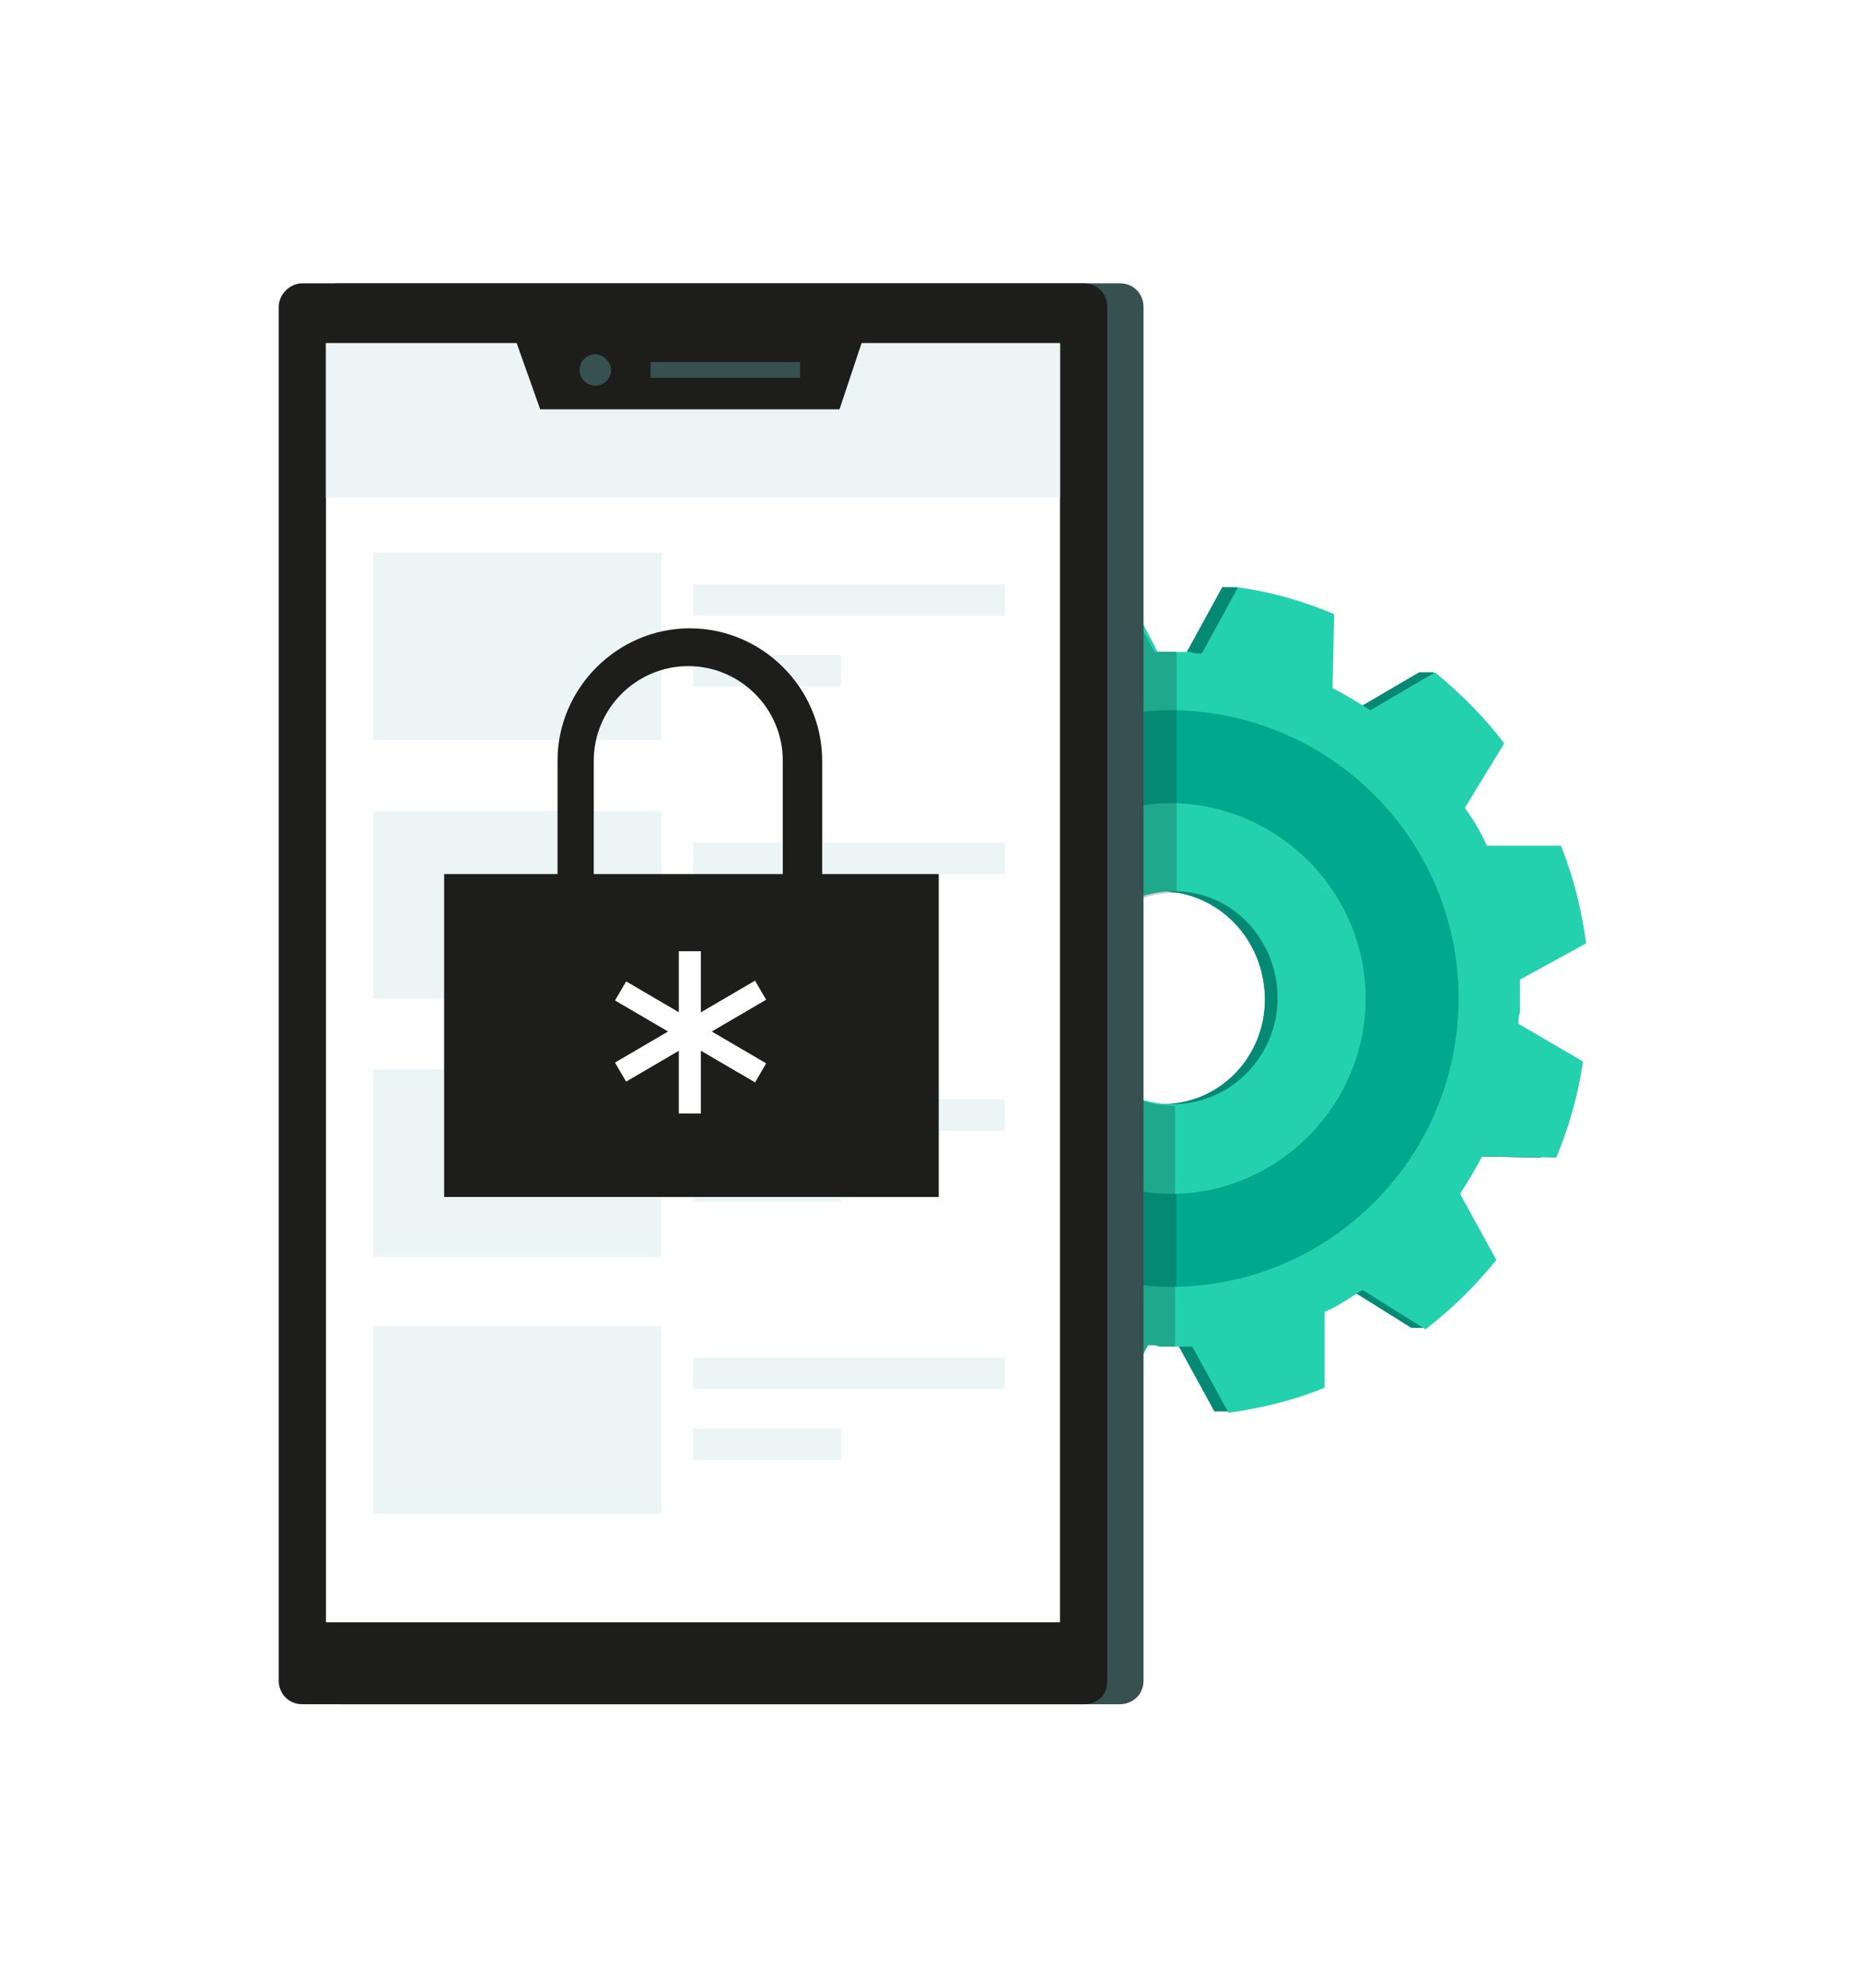
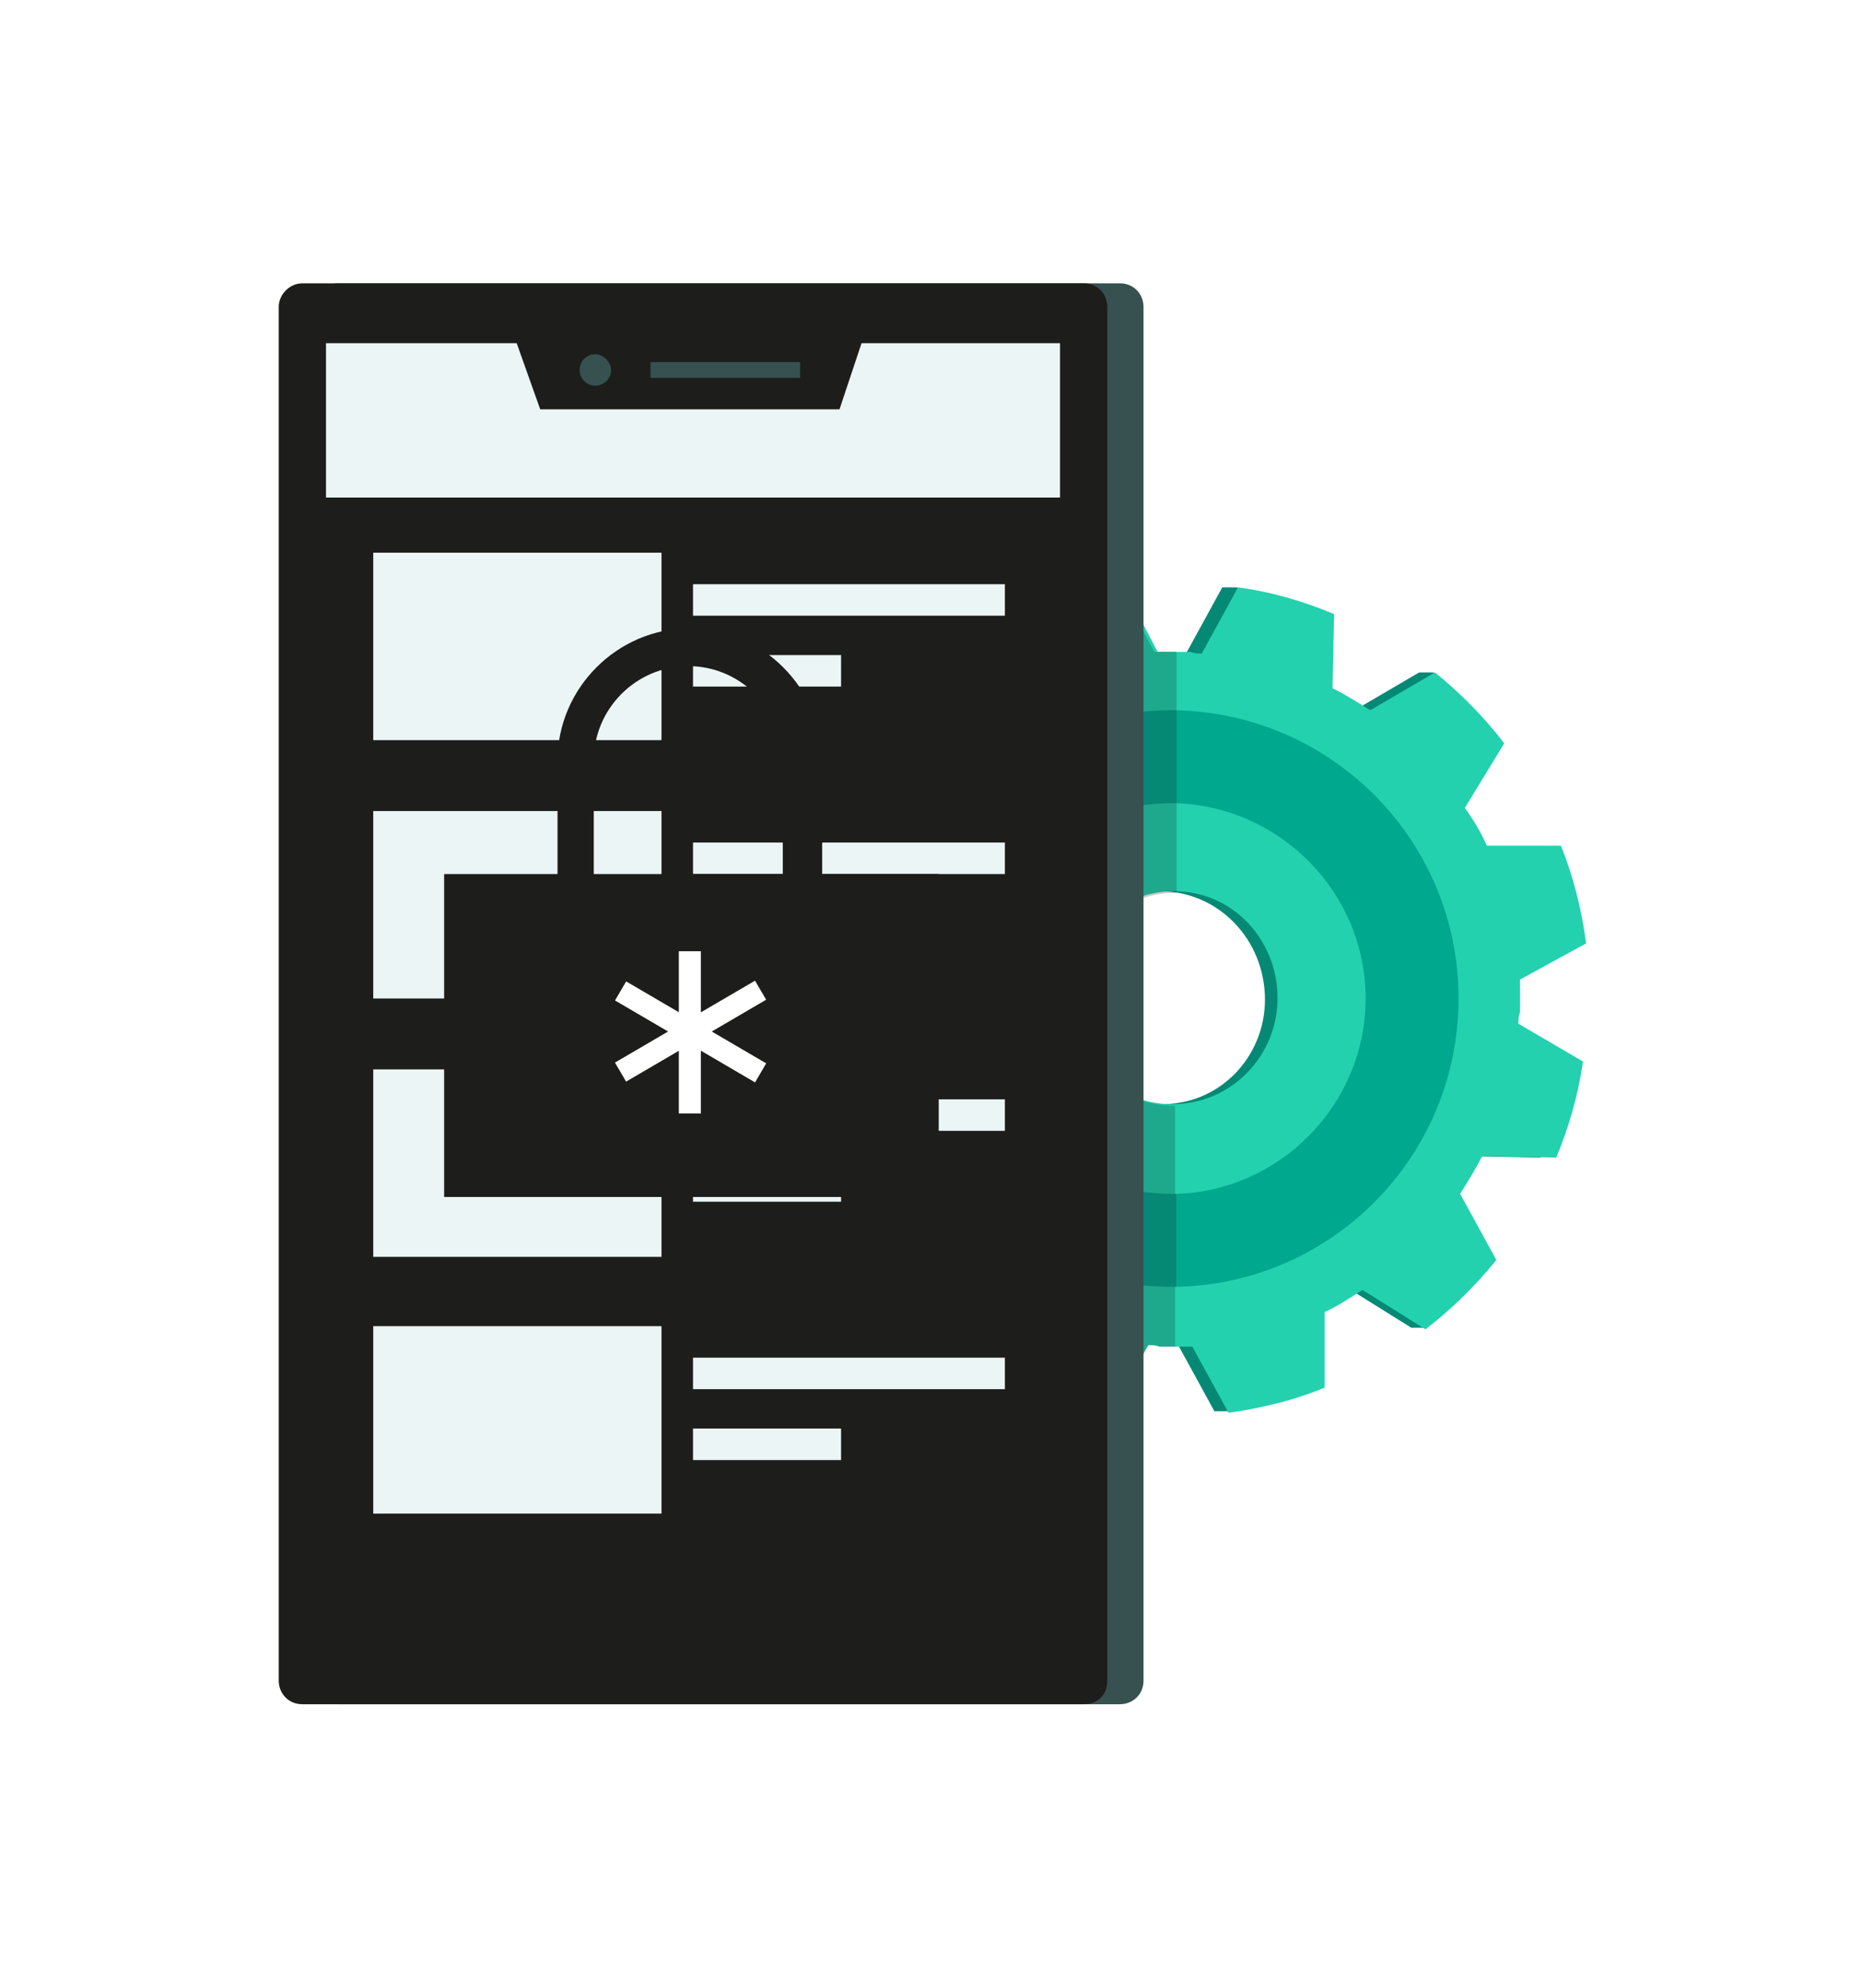
<svg xmlns="http://www.w3.org/2000/svg" width="163" height="174" viewBox="0 0 163 174" fill="none">
  <g filter="url(#filter0_d_1_198)">
-     <path d="M74.317 96.641C74.869 97.882 75.558 98.986 76.248 99.951L72.801 105.604C74.593 107.949 76.662 110.017 78.868 111.81H80.109L84.522 108.5C85.625 109.19 86.728 109.879 87.831 110.431L87.693 117.05C90.313 118.153 92.933 118.842 95.829 119.256C96.38 119.394 97.346 119.394 97.346 119.394L99.276 113.602C99.552 113.602 99.966 113.602 100.241 113.74C101.207 113.74 102.172 113.74 103.137 113.74L106.309 119.532H107.55C107.55 119.532 112.238 118.291 114.72 117.325V110.707C115.961 110.155 116.927 109.465 118.03 108.776L123.545 112.223H124.786C124.786 112.223 127.958 108.224 129.751 106.018L126.441 100.502C127.131 99.399 127.82 98.296 128.372 97.193L134.853 97.331C135.956 94.711 136.783 91.815 137.197 88.919L131.543 85.61C131.543 85.334 131.543 84.92 131.681 84.645C131.681 83.679 131.681 82.714 131.681 81.749L137.473 78.577C137.059 75.682 136.37 72.786 135.266 70.166H128.785C128.234 68.925 127.544 67.684 126.855 66.719L130.302 61.065C128.647 58.859 125.476 54.86 125.476 54.86H124.235L118.581 58.169C117.478 57.48 116.375 56.79 115.272 56.239L115.41 49.62C113.066 48.654 108.239 47.413 108.239 47.413H106.998L103.827 53.205C103.551 53.205 103.137 53.205 102.861 53.067C101.896 53.067 100.931 53.067 99.966 53.067L98.173 47.276H96.932C94.036 47.689 91.14 48.379 88.52 49.482V56.101C87.279 56.652 86.314 57.342 85.211 58.031L80.936 54.584H79.695C77.351 56.377 75.283 58.445 73.49 60.651L76.799 66.305C76.11 67.408 75.421 68.511 74.869 69.614L68.388 69.476C67.285 72.096 66.457 74.992 66.044 77.888L71.697 81.197C71.697 81.473 71.697 81.887 71.697 82.163C71.697 83.128 71.697 84.093 71.697 85.058L65.906 88.23C66.32 91.263 67.009 94.021 68.112 96.779H69.353L74.317 96.641ZM92.244 83.817C91.968 78.715 95.967 74.303 101.069 74.027C106.171 73.751 110.446 77.75 110.721 82.99C110.997 88.092 107.136 92.505 102.034 92.642C96.932 92.78 92.519 88.919 92.244 83.817Z" fill="#058975" />
    <path d="M74.317 96.641C74.869 97.882 75.558 98.986 76.248 99.951L72.801 105.604C74.593 107.949 76.662 110.017 78.868 111.81H80.109L84.522 108.5C85.625 109.19 86.728 109.879 87.831 110.431L87.693 117.05C90.313 118.153 92.933 118.842 95.829 119.256C96.38 119.394 97.346 119.394 97.346 119.394L99.276 113.602C99.552 113.602 99.966 113.602 100.241 113.74C101.207 113.74 102.172 113.74 103.137 113.74L106.309 119.532H107.55C107.55 119.532 112.238 118.291 114.72 117.325V110.707C115.961 110.155 116.927 109.465 118.03 108.776L123.545 112.223H124.786C124.786 112.223 127.958 108.224 129.751 106.018L126.441 100.502C127.131 99.399 127.82 98.296 128.372 97.193L134.853 97.331C135.956 94.711 136.783 91.815 137.197 88.919L131.543 85.61C131.543 85.334 131.543 84.92 131.681 84.645C131.681 83.679 131.681 82.714 131.681 81.749L137.473 78.577C137.059 75.682 136.37 72.786 135.266 70.166H128.785C128.234 68.925 127.544 67.684 126.855 66.719L130.302 61.065C128.647 58.859 125.476 54.86 125.476 54.86H124.235L118.581 58.169C117.478 57.48 116.375 56.79 115.272 56.239L115.41 49.62C113.066 48.654 108.239 47.413 108.239 47.413H106.998L103.827 53.205C103.551 53.205 103.137 53.205 102.861 53.067C101.896 53.067 100.931 53.067 99.966 53.067L98.173 47.276H96.932C94.036 47.689 91.14 48.379 88.52 49.482V56.101C87.279 56.652 86.314 57.342 85.211 58.031L80.936 54.584H79.695C77.351 56.377 75.283 58.445 73.49 60.651L76.799 66.305C76.11 67.408 75.421 68.511 74.869 69.614L68.388 69.476C67.285 72.096 66.457 74.992 66.044 77.888L71.697 81.197C71.697 81.473 71.697 81.887 71.697 82.163C71.697 83.128 71.697 84.093 71.697 85.058L65.906 88.23C66.32 91.263 67.009 94.021 68.112 96.779H69.353L74.317 96.641ZM92.244 83.817C91.968 78.715 95.967 74.303 101.069 74.027C106.171 73.751 110.446 77.75 110.721 82.99C110.997 88.092 107.136 92.505 102.034 92.642C96.932 92.78 92.519 88.919 92.244 83.817Z" fill="#058975" />
    <path d="M75.558 96.641C76.11 97.882 76.799 98.986 77.489 99.951L74.042 105.742C75.834 108.087 77.903 110.155 80.109 111.948L85.763 108.638C86.866 109.328 87.969 110.017 89.072 110.569L88.934 117.188C91.554 118.291 94.312 119.118 97.346 119.532L100.517 113.74C100.793 113.74 101.207 113.74 101.482 113.878C102.448 113.878 103.413 113.878 104.378 113.878L107.55 119.67C110.446 119.256 113.341 118.567 115.961 117.463V110.844C117.202 110.293 118.168 109.603 119.271 108.914L124.786 112.361C127.131 110.569 129.199 108.5 130.992 106.294L127.82 100.502C128.51 99.399 129.199 98.296 129.751 97.193L136.232 97.331C137.335 94.711 138.162 91.815 138.576 88.919L132.922 85.61C132.922 85.334 132.922 84.921 133.06 84.645C133.06 83.679 133.06 82.714 133.06 81.749L138.852 78.577C138.438 75.544 137.748 72.786 136.645 70.028H130.164C129.613 68.787 128.923 67.684 128.234 66.719L131.681 61.065C129.889 58.721 127.82 56.652 125.614 54.86L119.96 58.169C118.857 57.48 117.754 56.79 116.651 56.239L116.789 49.758C114.169 48.654 111.411 47.827 108.377 47.413L105.206 53.205C104.93 53.205 104.516 53.205 104.24 53.067C103.275 53.067 102.31 53.067 101.345 53.067L98.311 47.276C95.415 47.689 92.519 48.379 89.899 49.482V56.101C88.658 56.652 87.693 57.342 86.59 58.031L81.074 54.584C78.73 56.377 76.662 58.445 74.869 60.651L78.178 66.305C77.489 67.408 76.799 68.511 76.248 69.614L69.767 69.476C68.664 72.096 67.836 74.992 67.423 77.888L73.076 81.197C73.076 81.473 73.076 81.887 73.076 82.163C73.076 83.128 73.076 84.093 73.076 85.058L67.285 88.23C67.699 91.126 68.388 94.022 69.491 96.779L75.558 96.641ZM93.485 83.817C93.209 78.715 97.208 74.303 102.31 74.027C107.412 73.751 111.549 77.75 111.824 82.852C112.1 87.954 108.239 92.367 103.137 92.642C98.035 92.918 93.76 89.057 93.485 83.817Z" fill="#23D1AE" />
    <path opacity="0.2" d="M102.999 92.78C98.035 92.918 93.76 88.919 93.623 83.955C93.347 78.853 97.346 74.441 102.448 74.165C102.586 74.165 102.861 74.165 102.999 74.165V53.067C102.448 53.067 101.758 53.067 101.069 53.067L97.897 47.276C95.001 47.689 92.106 48.379 89.486 49.482V56.101C88.245 56.652 87.279 57.342 86.176 58.031L80.66 54.584C78.316 56.377 76.248 58.445 74.455 60.651L77.765 66.305C77.075 67.408 76.386 68.511 75.834 69.614L69.353 69.476C68.25 72.096 67.423 74.992 67.009 77.888L72.663 81.197C72.663 81.473 72.663 81.887 72.663 82.163C72.663 83.128 72.663 84.093 72.663 85.058L66.871 88.23C67.285 91.126 67.974 94.021 69.078 96.779H75.558C76.11 98.02 76.799 99.124 77.489 100.089L74.042 105.742C75.834 108.087 77.903 110.155 80.109 111.948L85.763 108.638C86.866 109.328 87.969 110.017 89.072 110.569L88.934 117.188C91.554 118.291 94.312 119.118 97.346 119.532L100.517 113.74C100.793 113.74 101.207 113.74 101.482 113.878C101.896 113.878 102.31 113.878 102.861 113.878V92.78H102.999Z" fill="#0C0C0C" />
    <path d="M127.682 83.404C127.682 69.614 116.651 58.445 102.861 58.169V66.305C112.1 66.581 119.547 74.165 119.547 83.404C119.547 92.642 112.1 100.227 102.999 100.502V108.638C116.651 108.362 127.682 97.193 127.682 83.404Z" fill="#00A88E" />
    <path d="M102.586 100.502C93.209 100.502 85.487 92.918 85.487 83.404C85.487 73.889 93.071 66.305 102.586 66.305C102.723 66.305 102.861 66.305 102.999 66.305V58.169C102.861 58.169 102.723 58.169 102.586 58.169C88.658 58.169 77.351 69.476 77.351 83.404C77.351 97.331 88.658 108.638 102.586 108.638C102.723 108.638 102.861 108.638 102.999 108.638V100.502C102.861 100.502 102.586 100.502 102.586 100.502Z" fill="#058974" />
    <path d="M98.035 145.18H29.64C28.399 145.18 27.572 144.215 27.572 143.112V22.868C27.572 21.765 28.399 20.8 29.64 20.8H98.035C99.276 20.8 100.104 21.765 100.104 22.868V143.112C100.104 144.353 99.138 145.18 98.035 145.18Z" fill="#375050" />
    <path d="M94.864 145.18H26.468C25.227 145.18 24.4 144.215 24.4 143.112V22.868C24.4 21.765 25.365 20.8 26.468 20.8H94.864C96.105 20.8 96.932 21.765 96.932 22.868V143.112C96.932 144.353 96.105 145.18 94.864 145.18Z" fill="#1D1D1B" />
-     <path d="M92.795 26.04H28.537V138.009H92.795V26.04Z" fill="white" />
+     <path d="M92.795 26.04V138.009H92.795V26.04Z" fill="white" />
    <path d="M92.795 26.04H28.537V39.553H92.795V26.04Z" fill="#EBF5F5" />
    <path d="M73.49 31.831H47.29L45.084 25.626H75.558L73.49 31.831Z" fill="#1D1D1B" />
    <path d="M53.495 28.384C53.495 29.211 52.806 29.763 52.117 29.763C51.289 29.763 50.738 29.073 50.738 28.384C50.738 27.557 51.427 27.005 52.117 27.005C52.806 27.005 53.495 27.695 53.495 28.384Z" fill="#375050" />
    <path d="M70.043 27.695H56.943V29.074H70.043V27.695Z" fill="#375050" />
    <path d="M57.908 112.085H32.674V128.495H57.908V112.085Z" fill="#EBF5F5" />
    <path d="M87.969 114.843H60.666V117.601H87.969V114.843Z" fill="#EBF5F5" />
    <path d="M73.628 121.048H60.666V123.806H73.628V121.048Z" fill="#EBF5F5" />
    <path d="M57.908 89.609H32.674V106.018H57.908V89.609Z" fill="#EBF5F5" />
    <path d="M87.969 92.229H60.666V94.987H87.969V92.229Z" fill="#EBF5F5" />
    <path d="M73.628 98.434H60.666V101.192H73.628V98.434Z" fill="#EBF5F5" />
    <path d="M57.908 66.994H32.674V83.403H57.908V66.994Z" fill="#EBF5F5" />
    <path d="M87.969 69.752H60.666V72.51H87.969V69.752Z" fill="#EBF5F5" />
-     <path d="M73.628 75.819H60.666V78.577H73.628V75.819Z" fill="#EBF5F5" />
    <path d="M57.908 44.38H32.674V60.789H57.908V44.38Z" fill="#EBF5F5" />
    <path d="M87.969 47.138H60.666V49.895H87.969V47.138Z" fill="#EBF5F5" />
    <path d="M73.628 53.343H60.666V56.1H73.628V53.343Z" fill="#EBF5F5" />
    <path d="M71.973 72.51V62.582C71.973 56.239 66.733 50.999 60.39 50.999C54.047 50.999 48.807 56.239 48.807 62.582V72.51H38.879V100.778H82.177V72.51H71.973ZM51.979 72.51V62.582C51.979 58.031 55.702 54.308 60.252 54.308C64.803 54.308 68.526 58.031 68.526 62.582V72.51H51.979Z" fill="#1D1D1B" />
    <path d="M61.355 79.267H59.425V93.47H61.355V79.267Z" fill="white" />
    <path d="M54.814 81.908L53.839 83.575L66.098 90.747L67.073 89.081L54.814 81.908Z" fill="white" />
    <path d="M66.095 81.843L53.834 89.013L54.809 90.679L67.069 83.509L66.095 81.843Z" fill="white" />
  </g>
  <defs>
    <filter id="filter0_d_1_198" x="0.4" y="0.8" width="162.452" height="172.38" filterUnits="userSpaceOnUse" color-interpolation-filters="sRGB">
      <feFlood flood-opacity="0" result="BackgroundImageFix" />
      <feColorMatrix in="SourceAlpha" type="matrix" values="0 0 0 0 0 0 0 0 0 0 0 0 0 0 0 0 0 0 127 0" result="hardAlpha" />
      <feOffset dy="4" />
      <feGaussianBlur stdDeviation="12" />
      <feComposite in2="hardAlpha" operator="out" />
      <feColorMatrix type="matrix" values="0 0 0 0 0.137 0 0 0 0 0.82 0 0 0 0 0.682 0 0 0 0.32 0" />
      <feBlend mode="normal" in2="BackgroundImageFix" result="effect1_dropShadow_1_198" />
      <feBlend mode="normal" in="SourceGraphic" in2="effect1_dropShadow_1_198" result="shape" />
    </filter>
  </defs>
</svg>